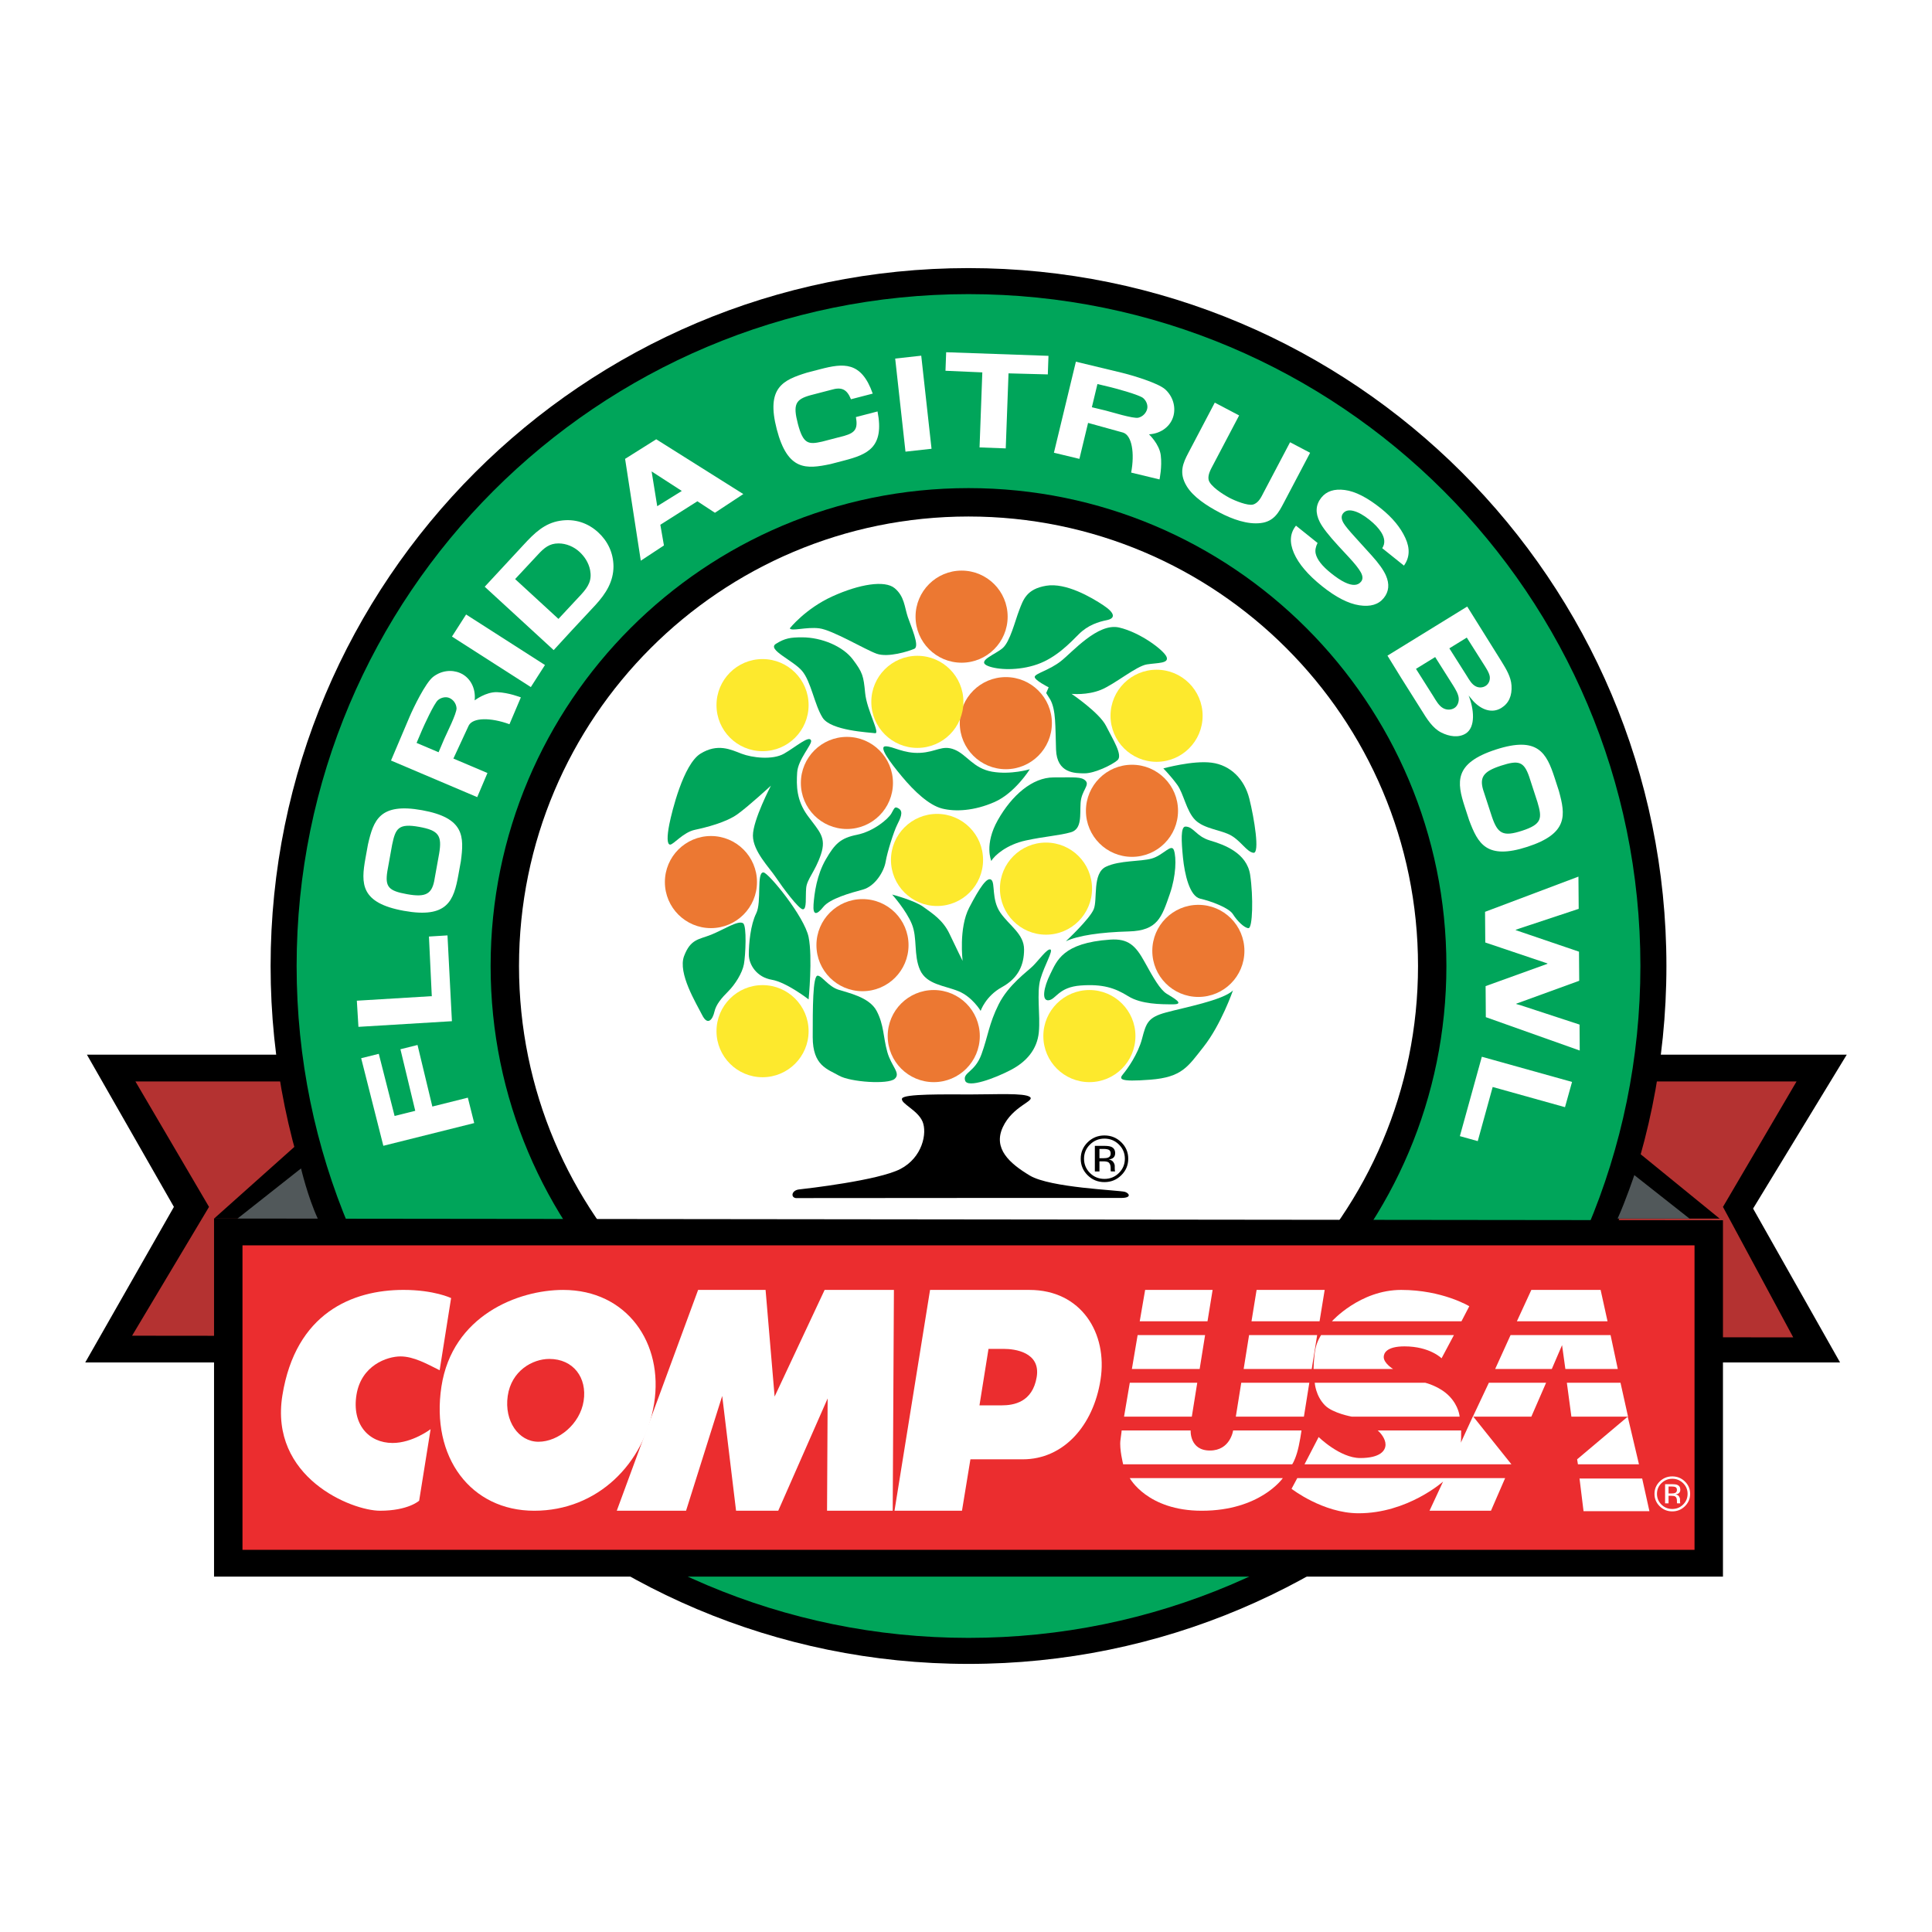
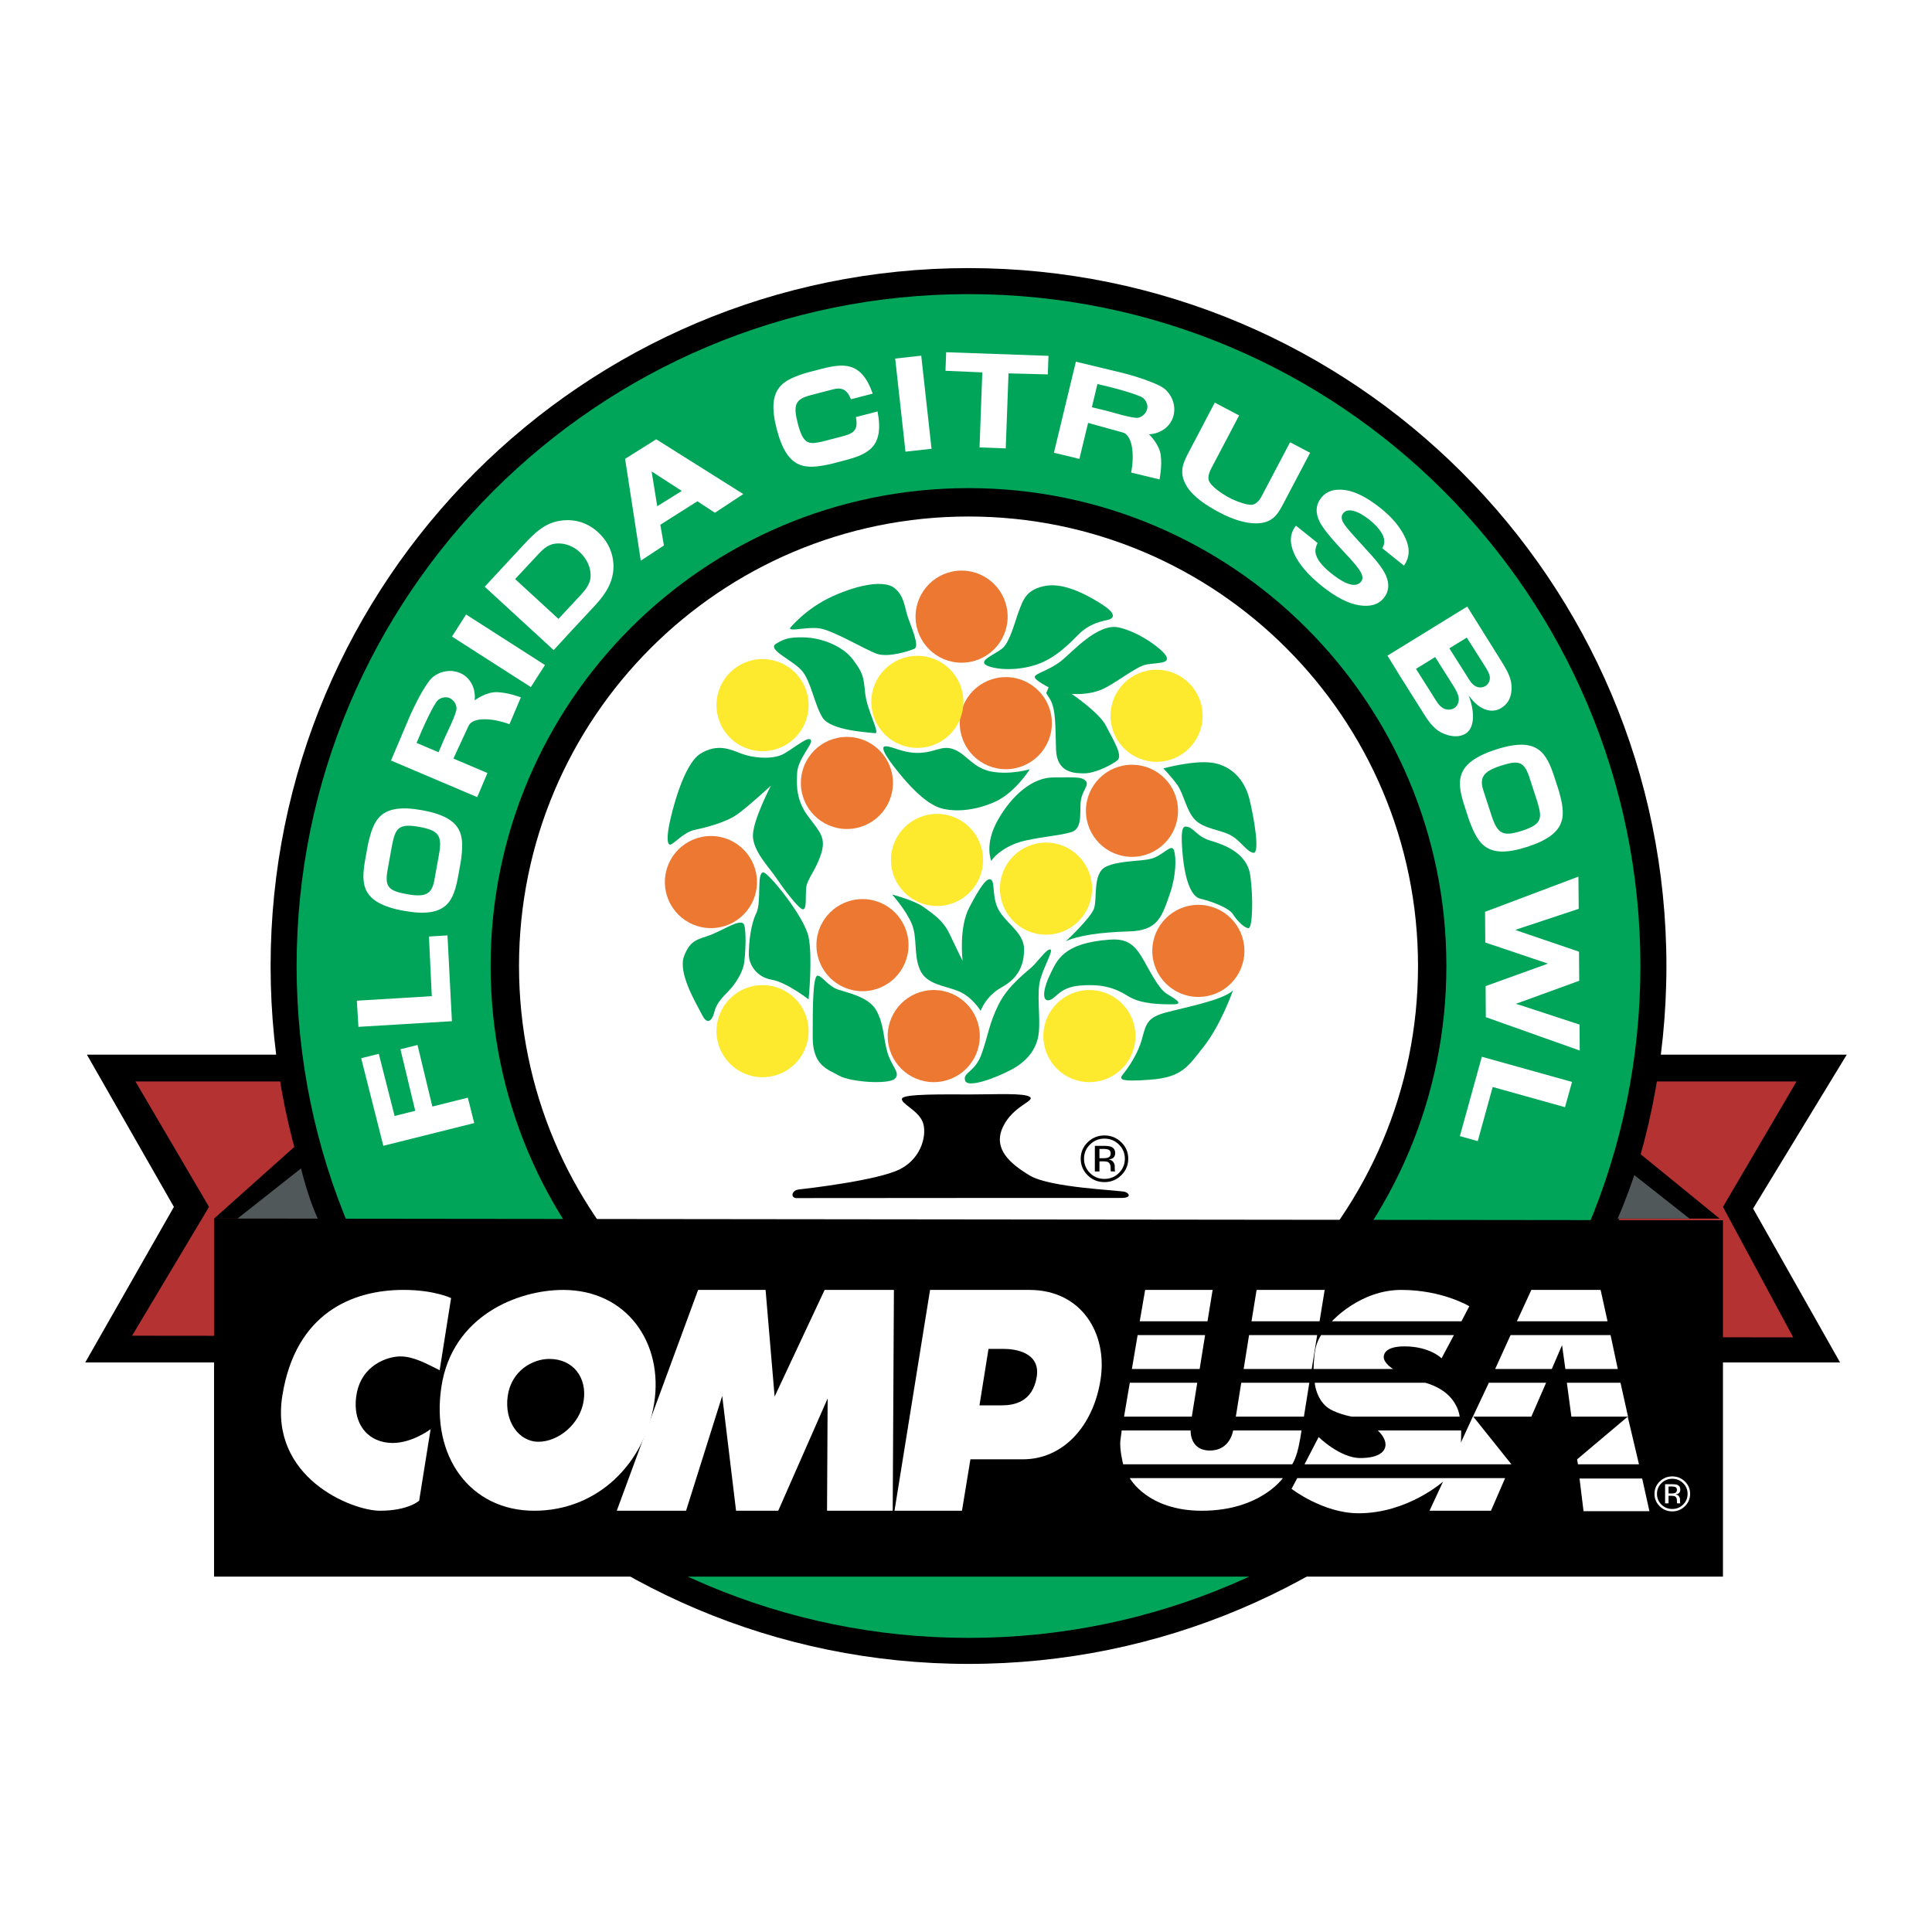
<svg xmlns="http://www.w3.org/2000/svg" version="1.0" id="Layer_1" x="0px" y="0px" width="192.756px" height="192.756px" viewBox="0 0 192.756 192.756" enable-background="new 0 0 192.756 192.756" xml:space="preserve">
  <g>
    <polygon fill-rule="evenodd" clip-rule="evenodd" fill="#FFFFFF" points="0,0 192.756,0 192.756,192.756 0,192.756 0,0  " />
    <polygon fill-rule="evenodd" clip-rule="evenodd" points="8.504,135.934 17.35,120.412 8.671,105.223 184.252,105.223    174.906,120.578 183.584,135.934 8.504,135.934  " />
    <polygon fill-rule="evenodd" clip-rule="evenodd" fill="#B43231" points="13.177,133.264 20.854,120.412 13.51,107.895    179.244,107.895 171.9,120.412 178.911,133.43 13.177,133.264  " />
    <path fill-rule="evenodd" clip-rule="evenodd" d="M26.998,96.378c0-38.457,31.174-69.63,69.63-69.63   c38.455,0,69.631,31.173,69.631,69.63c0,38.456-31.176,69.63-69.631,69.63C58.172,166.008,26.998,134.834,26.998,96.378   L26.998,96.378z" />
    <path fill-rule="evenodd" clip-rule="evenodd" fill="#00A55A" d="M29.594,96.378c0-37.022,30.011-67.034,67.034-67.034   s67.035,30.011,67.035,67.034s-30.013,67.034-67.035,67.034S29.594,133.4,29.594,96.378L29.594,96.378z" />
    <path fill-rule="evenodd" clip-rule="evenodd" d="M48.949,96.378c0-26.333,21.346-47.679,47.679-47.679   s47.679,21.346,47.679,47.679s-21.346,47.679-47.679,47.679S48.949,122.711,48.949,96.378L48.949,96.378z" />
    <path fill-rule="evenodd" clip-rule="evenodd" fill="#FFFFFF" d="M51.782,96.378c0-24.768,20.078-44.846,44.846-44.846   c24.769,0,44.848,20.078,44.848,44.846c0,24.769-20.079,44.847-44.848,44.847C71.86,141.225,51.782,121.146,51.782,96.378   L51.782,96.378z" />
    <path fill-rule="evenodd" clip-rule="evenodd" d="M96.162,119.521c-7.11,0-16.762,0.012-16.762,0.012   c-0.542-0.08-0.413-0.783,0.323-0.863c0.735-0.082,7.901-0.895,10.107-2.039c2.207-1.145,2.697-3.598,2.207-4.742   c-0.49-1.143-2.207-1.797-2.043-2.287c0.164-0.49,4.333-0.41,6.866-0.41c2.534,0,5.313-0.162,5.886,0.246   c0.571,0.408-1.718,0.898-2.697,3.023c-0.982,2.125,0.653,3.598,2.697,4.824c2.043,1.225,8.913,1.455,9.483,1.625   c0.429,0.129,0.736,0.609-0.383,0.609C110.73,119.52,99.215,119.521,96.162,119.521L96.162,119.521z" />
    <path fill-rule="evenodd" clip-rule="evenodd" fill="#EC7832" d="M93.161,107.965c2.537,0,4.594-2.057,4.594-4.596   c0-2.537-2.057-4.594-4.594-4.594c-2.538,0-4.595,2.057-4.595,4.594C88.566,105.908,90.624,107.965,93.161,107.965L93.161,107.965z   " />
    <path fill-rule="evenodd" clip-rule="evenodd" fill="#FDE92D" d="M108.69,107.965c2.536,0,4.593-2.057,4.593-4.596   c0-2.537-2.057-4.594-4.593-4.594c-2.537,0-4.596,2.057-4.596,4.594C104.095,105.908,106.153,107.965,108.69,107.965   L108.69,107.965z" />
    <path fill-rule="evenodd" clip-rule="evenodd" fill="#EC7832" d="M114.965,94.87c0-2.538,2.059-4.594,4.595-4.594   c2.538,0,4.595,2.057,4.595,4.594c0,2.538-2.057,4.595-4.595,4.595C117.023,99.465,114.965,97.408,114.965,94.87L114.965,94.87z" />
    <path fill-rule="evenodd" clip-rule="evenodd" fill="#FDE92D" d="M99.764,88.658c0-2.537,2.057-4.594,4.595-4.594   c2.536,0,4.594,2.057,4.594,4.594c0,2.538-2.058,4.595-4.594,4.595C101.82,93.253,99.764,91.196,99.764,88.658L99.764,88.658z" />
    <path fill-rule="evenodd" clip-rule="evenodd" fill="#FDE92D" d="M93.488,90.392c2.537,0,4.593-2.058,4.593-4.595   c0-2.538-2.056-4.595-4.593-4.595s-4.596,2.058-4.596,4.595C88.892,88.334,90.951,90.392,93.488,90.392L93.488,90.392z" />
    <path fill-rule="evenodd" clip-rule="evenodd" fill="#EC7832" d="M81.456,94.297c0-2.538,2.057-4.594,4.595-4.594   c2.537,0,4.594,2.056,4.594,4.594c0,2.538-2.057,4.595-4.594,4.595C83.513,98.893,81.456,96.835,81.456,94.297L81.456,94.297z" />
    <path fill-rule="evenodd" clip-rule="evenodd" fill="#EC7832" d="M112.94,85.488c2.535,0,4.592-2.056,4.592-4.593   c0-2.539-2.057-4.596-4.592-4.596c-2.538,0-4.597,2.057-4.597,4.596C108.344,83.432,110.402,85.488,112.94,85.488L112.94,85.488z" />
    <path fill-rule="evenodd" clip-rule="evenodd" fill="#FDE92D" d="M115.392,76.007c2.536,0,4.594-2.057,4.594-4.594   c0-2.538-2.058-4.595-4.594-4.595s-4.595,2.058-4.595,4.595C110.797,73.951,112.855,76.007,115.392,76.007L115.392,76.007z" />
    <path fill-rule="evenodd" clip-rule="evenodd" fill="#EC7832" d="M100.354,76.744c2.535,0,4.593-2.058,4.593-4.595   c0-2.537-2.058-4.594-4.593-4.594c-2.538,0-4.596,2.057-4.596,4.594C95.758,74.686,97.816,76.744,100.354,76.744L100.354,76.744z" />
    <path fill-rule="evenodd" clip-rule="evenodd" fill="#FDE92D" d="M91.526,74.619c2.537,0,4.594-2.058,4.594-4.595   c0-2.537-2.057-4.594-4.594-4.594s-4.595,2.057-4.595,4.594C86.931,72.562,88.989,74.619,91.526,74.619L91.526,74.619z" />
    <path fill-rule="evenodd" clip-rule="evenodd" fill="#EC7832" d="M84.498,82.709c2.537,0,4.593-2.057,4.593-4.594   c0-2.538-2.056-4.595-4.593-4.595c-2.537,0-4.595,2.057-4.595,4.595C79.902,80.652,81.961,82.709,84.498,82.709L84.498,82.709z" />
    <path fill-rule="evenodd" clip-rule="evenodd" fill="#EC7832" d="M95.94,66.118c2.537,0,4.593-2.056,4.593-4.595   c0-2.536-2.057-4.594-4.593-4.594s-4.595,2.058-4.595,4.594C91.345,64.062,93.403,66.118,95.94,66.118L95.94,66.118z" />
    <path fill-rule="evenodd" clip-rule="evenodd" fill="#FDE92D" d="M71.485,70.351c0-2.538,2.057-4.595,4.594-4.595   c2.538,0,4.595,2.058,4.595,4.595c0,2.537-2.057,4.594-4.595,4.594C73.542,74.945,71.485,72.888,71.485,70.351L71.485,70.351z" />
    <path fill-rule="evenodd" clip-rule="evenodd" fill="#EC7832" d="M70.931,92.599c2.537,0,4.594-2.057,4.594-4.595   c0-2.537-2.057-4.594-4.594-4.594s-4.595,2.058-4.595,4.594C66.335,90.542,68.394,92.599,70.931,92.599L70.931,92.599z" />
    <path fill-rule="evenodd" clip-rule="evenodd" fill="#FDE92D" d="M71.485,102.881c0-2.539,2.057-4.596,4.594-4.596   c2.538,0,4.595,2.057,4.595,4.596c0,2.535-2.057,4.594-4.595,4.594C73.542,107.475,71.485,105.416,71.485,102.881L71.485,102.881z" />
    <path fill-rule="evenodd" clip-rule="evenodd" fill="#00A55A" d="M81.576,97.342c0.408,0,1.062,1.062,2.042,1.389   c0.981,0.326,3.106,0.736,3.842,2.125c0.735,1.391,0.654,2.615,1.062,4.086c0.409,1.473,1.39,2.127,0.736,2.699   c-0.654,0.572-4.414,0.326-5.557-0.328c-1.144-0.654-2.616-0.98-2.616-3.842C81.085,100.611,81.085,97.342,81.576,97.342   L81.576,97.342z" />
    <path fill-rule="evenodd" clip-rule="evenodd" fill="#00A55A" d="M76.182,87.044c0.513,0.057,4.086,4.414,4.494,6.456   c0.409,2.043,0,6.21,0,6.21s-2.206-1.715-3.677-1.961c-1.471-0.244-2.289-1.471-2.289-2.532c0-1.063,0.164-2.943,0.736-4.087   C76.019,89.986,75.446,86.962,76.182,87.044L76.182,87.044z" />
    <path fill-rule="evenodd" clip-rule="evenodd" fill="#00A55A" d="M74.138,92.112c0.385,0.256,0.246,3.187,0.083,4.086   c-0.164,0.898-0.9,2.042-1.554,2.697c-0.654,0.654-1.226,1.307-1.389,2.045c-0.163,0.734-0.654,1.469-1.227,0.326   c-0.572-1.145-2.452-4.17-1.798-5.885c0.654-1.717,1.472-1.635,2.698-2.125C72.176,92.765,73.648,91.784,74.138,92.112   L74.138,92.112z" />
    <path fill-rule="evenodd" clip-rule="evenodd" fill="#00A55A" d="M80.922,73.885c0.112,0.394-1.307,1.88-1.389,3.188   c-0.081,1.308-0.081,2.779,1.063,4.331c1.144,1.553,1.878,2.125,1.308,3.842c-0.574,1.716-1.391,2.452-1.472,3.351   c-0.082,0.9,0.081,2.125-0.327,2.125c-0.409,0-2.043-2.206-2.698-3.187c-0.654-0.98-2.288-2.615-2.288-4.168   c0-1.552,1.799-4.985,1.799-4.985s-2.207,2.042-3.351,2.86c-1.145,0.817-3.106,1.308-4.25,1.553   c-1.144,0.244-2.125,1.472-2.452,1.472c-0.327,0-0.327-0.818-0.083-2.044c0.246-1.226,1.39-5.966,3.106-7.029   c1.716-1.061,3.025-0.407,4.086,0c1.063,0.41,3.106,0.654,4.25,0C79.369,74.539,80.759,73.313,80.922,73.885L80.922,73.885z" />
-     <path fill-rule="evenodd" clip-rule="evenodd" fill="#00A55A" d="M89.667,80.669c0.506,0.303,0.164,0.98-0.163,1.634   c-0.327,0.653-0.98,2.696-1.144,3.678c-0.165,0.981-1.062,2.452-2.289,2.778c-1.226,0.328-3.27,0.9-3.923,1.718   c-0.654,0.816-1.062,0.897-0.981-0.246c0.083-1.144,0.327-2.942,1.226-4.494c0.899-1.554,1.472-2.125,3.106-2.452   c1.635-0.328,3.105-1.554,3.433-2.125C89.259,80.586,89.259,80.423,89.667,80.669L89.667,80.669z" />
    <path fill-rule="evenodd" clip-rule="evenodd" fill="#00A55A" d="M89.013,89.25c0,0,2.207,0.573,3.105,1.227   c0.9,0.654,1.961,1.307,2.617,2.696c0.653,1.391,1.307,2.697,1.307,2.697s-0.408-3.269,0.654-5.312   c1.063-2.043,1.797-3.106,2.207-2.779c0.407,0.327,0,1.961,0.897,3.27c0.9,1.307,2.372,2.125,2.372,3.678   c0,1.552-0.574,2.859-2.208,3.759c-1.635,0.898-2.125,2.369-2.125,2.369s-0.817-1.389-2.206-1.961   c-1.39-0.572-3.188-0.654-3.842-2.125c-0.654-1.471-0.245-3.188-0.817-4.577C90.403,90.804,89.013,89.25,89.013,89.25L89.013,89.25   z" />
    <path fill-rule="evenodd" clip-rule="evenodd" fill="#00A55A" d="M96.288,107.803c0.24,0.807,3.023-0.244,4.576-1.062   c1.553-0.816,2.615-2.043,2.781-3.76c0.162-1.715-0.247-3.924,0.162-5.312c0.408-1.389,1.309-2.86,0.981-2.941   c-0.328-0.083-1.144,1.062-1.719,1.634c-0.57,0.572-2.449,1.879-3.431,3.84c-0.981,1.963-1.062,3.189-1.717,4.986   C97.269,106.986,96.042,106.986,96.288,107.803L96.288,107.803z" />
    <path fill-rule="evenodd" clip-rule="evenodd" fill="#00A55A" d="M123.014,98.812c0,0-1.177,3.408-2.943,5.641   c-1.553,1.961-2.125,3.023-5.312,3.268c-3.188,0.246-3.106-0.08-2.698-0.57c0.41-0.492,1.472-1.963,1.881-3.516   c0.408-1.553,0.57-2.125,2.37-2.615C118.107,100.529,122.033,99.795,123.014,98.812L123.014,98.812z" />
    <path fill-rule="evenodd" clip-rule="evenodd" fill="#00A55A" d="M110.753,93.746c1.794-0.124,2.534,0.572,3.434,2.206   c0.9,1.634,1.554,2.779,2.206,3.189c0.653,0.408,1.879,1.061,0.653,1.061c-1.225,0-3.188,0-4.494-0.816   c-1.309-0.818-2.533-1.225-4.741-1.062c-2.206,0.164-2.45,1.389-3.187,1.473c-0.736,0.08-0.49-1.309,0.164-2.615   C105.441,95.871,106.013,94.073,110.753,93.746L110.753,93.746z" />
    <path fill-rule="evenodd" clip-rule="evenodd" fill="#00A55A" d="M106.341,93.91c0,0,2.368-2.208,2.777-3.189   c0.41-0.98-0.162-3.596,1.228-4.25c1.388-0.654,3.432-0.49,4.575-0.818c1.146-0.326,1.962-1.551,2.206-0.816   c0.247,0.737,0.218,2.524-0.406,4.332c-0.818,2.37-1.229,3.678-4.087,3.76C109.771,93.01,107.565,93.336,106.341,93.91   L106.341,93.91z" />
    <path fill-rule="evenodd" clip-rule="evenodd" fill="#00A55A" d="M118.271,82.468c0.817,0,1.064,0.98,2.452,1.389   c1.39,0.41,3.679,1.227,4.006,3.432c0.328,2.208,0.245,5.313-0.163,5.313c-0.409,0-1.146-0.736-1.553-1.39   c-0.409-0.654-2.207-1.308-3.271-1.552c-1.061-0.246-1.552-2.452-1.716-4.086C117.864,83.938,117.782,82.468,118.271,82.468   L118.271,82.468z" />
    <path fill-rule="evenodd" clip-rule="evenodd" fill="#00A55A" d="M116.066,76.665c0,0,2.941-0.818,4.821-0.572   c1.879,0.245,3.27,1.634,3.761,3.596c0.49,1.961,1.062,5.476,0.409,5.395c-0.655-0.083-1.229-1.145-2.21-1.717   c-0.979-0.572-2.694-0.654-3.595-1.552c-0.897-0.9-1.146-2.616-1.798-3.516C116.802,77.4,116.066,76.665,116.066,76.665   L116.066,76.665z" />
    <path fill-rule="evenodd" clip-rule="evenodd" fill="#00A55A" d="M108.302,77.89c0.452,0.452-0.407,0.981-0.491,2.207   c-0.081,1.227,0.164,2.615-0.98,2.941c-1.145,0.328-2.615,0.41-4.495,0.818c-1.881,0.41-3.105,1.471-3.432,2.043   c0,0-0.736-1.634,0.654-4.086c1.387-2.452,3.433-4.25,5.558-4.25C107.239,77.563,107.895,77.481,108.302,77.89L108.302,77.89z" />
    <path fill-rule="evenodd" clip-rule="evenodd" fill="#00A55A" d="M102.745,76.747c0,0-1.473,2.369-3.516,3.269   c-2.043,0.898-3.922,0.98-5.231,0.654c-1.307-0.328-2.779-1.717-4.005-3.188c-1.226-1.471-2.369-3.024-1.634-3.024   s1.798,0.735,3.432,0.654c1.635-0.082,2.207-0.817,3.432-0.326c1.227,0.49,1.881,1.879,3.76,2.206S102.745,76.747,102.745,76.747   L102.745,76.747z" />
    <path fill-rule="evenodd" clip-rule="evenodd" fill="#00A55A" d="M106.913,69.227c0,0,2.777,1.879,3.433,3.187   c0.654,1.308,1.715,2.942,1.145,3.433c-0.573,0.491-2.291,1.308-3.27,1.308c-0.981,0-2.779,0-2.86-2.369   c-0.081-2.371,0-3.924-0.572-4.986l-0.409-0.654l0.245-0.572c0,0-1.47-0.736-1.389-1.063c0.081-0.327,1.47-0.654,2.615-1.552   c1.144-0.9,3.678-3.842,5.802-3.352c2.125,0.491,4.495,2.289,4.74,2.942c0.246,0.654-0.9,0.573-1.96,0.737   c-1.064,0.164-3.189,1.961-4.578,2.533C108.466,69.39,106.913,69.227,106.913,69.227L106.913,69.227z" />
    <path fill-rule="evenodd" clip-rule="evenodd" fill="#00A55A" d="M98.576,66.449c0.959,0.384,3.022,0.49,4.902-0.164   c1.882-0.654,3.271-2.125,4.168-3.024c0.9-0.899,1.963-1.226,2.78-1.389c0.816-0.164,0.899-0.653-0.327-1.472   c-1.225-0.817-3.759-2.288-5.721-1.961c-1.963,0.328-2.289,1.389-2.696,2.452c-0.41,1.062-0.9,3.106-1.635,3.76   C99.311,65.304,97.35,65.958,98.576,66.449L98.576,66.449z" />
    <path fill-rule="evenodd" clip-rule="evenodd" fill="#00A55A" d="M78.797,62.689c0,0,1.552-1.961,4.25-3.189   c2.697-1.225,5.232-1.634,6.212-0.817c0.981,0.817,0.981,1.881,1.308,2.861c0.328,0.981,1.226,2.942,0.653,3.187   c-0.572,0.246-2.615,0.899-3.759,0.49c-1.144-0.408-4.414-2.369-5.721-2.532C80.432,62.525,78.961,63.015,78.797,62.689   L78.797,62.689z" />
    <path fill-rule="evenodd" clip-rule="evenodd" fill="#00A55A" d="M80.023,63.587c1.96,0,4.085,0.9,5.066,2.208   c0.981,1.308,1.063,1.634,1.228,3.35c0.163,1.716,1.552,4.086,0.98,4.005c-0.573-0.082-4.414-0.245-5.23-1.553   C81.25,70.29,80.922,68,80.023,66.938c-0.899-1.062-3.515-2.125-2.617-2.698C78.307,63.67,78.878,63.587,80.023,63.587   L80.023,63.587z" />
    <polygon fill-rule="evenodd" clip-rule="evenodd" points="21.355,121.58 30.702,113.234 33.539,121.58 21.355,121.58  " />
    <path fill-rule="evenodd" clip-rule="evenodd" fill="#51585A" d="M23.692,121.58l6.342-5.006c0,0,0.667,2.836,1.669,5.006H23.692   L23.692,121.58z" />
    <polygon fill-rule="evenodd" clip-rule="evenodd" points="171.568,121.58 162.555,114.236 160.218,121.58 171.568,121.58  " />
    <path fill-rule="evenodd" clip-rule="evenodd" fill="#51585A" d="M168.562,121.58l-5.507-4.34c0,0-0.834,2.504-1.667,4.34H168.562   L168.562,121.58z" />
    <polygon fill-rule="evenodd" clip-rule="evenodd" points="171.9,121.746 171.9,157.297 21.355,157.297 21.355,121.58    171.9,121.746  " />
-     <polygon fill-rule="evenodd" clip-rule="evenodd" fill="#EB2D2F" points="169.063,124.25 169.063,154.627 24.193,154.627    24.193,124.25 169.063,124.25  " />
    <path fill-rule="evenodd" clip-rule="evenodd" fill="#FFFFFF" d="M43.864,136.709c-1.262-0.627-2.585-1.379-3.907-1.379   c-1.323,0-3.907,0.877-4.389,3.818c-0.48,2.941,1.203,4.818,3.607,4.818c1.983,0,3.787-1.377,3.787-1.377l-1.143,7.137   c0,0-1.082,1-3.906,1c-2.826,0-11.061-3.316-9.738-11.516s6.973-10.516,12.082-10.516c3.066,0,4.749,0.814,4.749,0.814   L43.864,136.709L43.864,136.709z" />
    <path fill-rule="evenodd" clip-rule="evenodd" fill="#FFFFFF" d="M53.721,143.844c-1.983,0-3.426-2.066-3.065-4.57   c0.361-2.504,2.465-3.693,4.148-3.693c2.404,0,3.786,1.879,3.426,4.193C57.869,142.09,55.706,143.844,53.721,143.844   L53.721,143.844z M53.3,150.727c6.312,0,11-4.693,11.961-10.701c0.962-6.01-2.705-11.33-9.076-11.33   c-4.509,0-11.061,2.568-12.143,9.639C42.962,145.408,46.989,150.727,53.3,150.727L53.3,150.727z" />
    <polygon fill-rule="evenodd" clip-rule="evenodd" fill="#FFFFFF" points="61.535,150.727 69.651,128.695 76.382,128.695    77.284,139.336 82.273,128.695 89.186,128.695 89.066,150.727 82.514,150.727 82.574,139.523 77.645,150.727 73.437,150.727    72.055,139.273 68.448,150.727 61.535,150.727  " />
    <path fill-rule="evenodd" clip-rule="evenodd" fill="#FFFFFF" d="M97.722,140.213l0.901-5.633c0,0,0.541,0,1.563,0   c1.02,0,3.664,0.312,3.244,2.816c-0.421,2.504-2.283,2.816-3.485,2.816S97.722,140.213,97.722,140.213L97.722,140.213z    M96.819,145.596c0,0,1.203,0,5.229,0s7.033-3.318,7.754-7.949c0.722-4.631-1.924-8.951-7.091-8.951c-5.171,0-9.919,0-9.919,0   l-3.547,22.031h6.732L96.819,145.596L96.819,145.596z" />
    <polygon fill-rule="evenodd" clip-rule="evenodd" fill="#FFFFFF" points="114.251,128.695 120.983,128.695 120.473,131.826    113.711,131.826 114.251,128.695  " />
    <polygon fill-rule="evenodd" clip-rule="evenodd" fill="#FFFFFF" points="113.501,133.203 120.232,133.203 119.69,136.582    112.929,136.582 113.501,133.203  " />
    <polygon fill-rule="evenodd" clip-rule="evenodd" fill="#FFFFFF" points="112.719,137.959 119.45,137.959 118.908,141.34    112.146,141.34 112.719,137.959  " />
    <polygon fill-rule="evenodd" clip-rule="evenodd" fill="#FFFFFF" points="123.298,141.34 123.84,137.959 130.631,137.959    130.091,141.34 123.298,141.34  " />
    <polygon fill-rule="evenodd" clip-rule="evenodd" fill="#FFFFFF" points="124.08,136.582 124.62,133.203 131.413,133.203    130.871,136.582 124.08,136.582  " />
    <polygon fill-rule="evenodd" clip-rule="evenodd" fill="#FFFFFF" points="124.862,131.826 131.653,131.826 132.163,128.695    125.371,128.695 124.862,131.826  " />
    <path fill-rule="evenodd" clip-rule="evenodd" fill="#FFFFFF" d="M123.029,142.717h6.82c0,0-0.182,1.375-0.45,2.252   c-0.271,0.877-0.481,1.127-0.481,1.127h-16.859c0,0-0.391-1.533-0.273-2.41c0.122-0.875,0.122-0.969,0.122-0.969h6.883   c0,0-0.121,2.002,1.922,2.002C122.756,144.719,123.029,142.717,123.029,142.717L123.029,142.717z" />
    <path fill-rule="evenodd" clip-rule="evenodd" fill="#FFFFFF" d="M127.986,147.473c0,0-2.254,3.254-8.086,3.254   c-5.438,0-7.182-3.254-7.182-3.254H127.986L127.986,147.473z" />
    <path fill-rule="evenodd" clip-rule="evenodd" fill="#FFFFFF" d="M129.429,147.473h20.738l-1.413,3.254h-6.131l1.352-2.908   c0,0-3.546,3.17-8.444,3.16c-3.546-0.008-6.674-2.441-6.674-2.441L129.429,147.473L129.429,147.473z" />
    <path fill-rule="evenodd" clip-rule="evenodd" fill="#FFFFFF" d="M130.151,146.096l1.411-2.723c0,0,2.134,2.096,4.147,2.096   c2.015,0,2.525-0.75,2.525-1.344c0-0.596-0.511-1.189-0.782-1.408h8.326c0,0,0,0.438,0,0.719s-0.029,0.5-0.029,0.5l1.211-2.639   l1.133,1.42l2.703,3.379H130.151L130.151,146.096z" />
    <path fill-rule="evenodd" clip-rule="evenodd" fill="#FFFFFF" d="M131.173,137.959h11.029c0,0,1.442,0.344,2.405,1.346   c0.961,1.002,1.021,2.035,1.021,2.035h-10.76c0,0-1.896-0.342-2.674-1.127C131.247,139.258,131.173,137.959,131.173,137.959   L131.173,137.959z" />
    <path fill-rule="evenodd" clip-rule="evenodd" fill="#FFFFFF" d="M138.986,136.582h-7.935c0,0,0.029-1.189,0.181-1.971   c0.151-0.783,0.571-1.408,0.571-1.408h13.254l-1.232,2.314c0,0-1.173-1.189-3.696-1.189c-1.803,0-2.074,0.689-2.074,1.064   C138.055,136.02,138.986,136.582,138.986,136.582L138.986,136.582z" />
    <path fill-rule="evenodd" clip-rule="evenodd" fill="#FFFFFF" d="M145.81,131.826h-12.925c0,0,2.796-3.131,6.913-3.131   c4.116,0,6.793,1.629,6.793,1.629L145.81,131.826L145.81,131.826z" />
    <polygon fill-rule="evenodd" clip-rule="evenodd" fill="#FFFFFF" points="146.95,141.34 148.543,137.959 154.254,137.959    152.782,141.34 146.95,141.34  " />
    <polygon fill-rule="evenodd" clip-rule="evenodd" fill="#FFFFFF" points="156.326,137.959 161.678,137.959 162.43,141.34    156.778,141.34 156.326,137.959  " />
    <polygon fill-rule="evenodd" clip-rule="evenodd" fill="#FFFFFF" points="149.174,136.582 150.709,133.203 160.687,133.203    161.406,136.582 156.177,136.582 155.847,134.205 154.825,136.582 149.174,136.582  " />
    <polygon fill-rule="evenodd" clip-rule="evenodd" fill="#FFFFFF" points="151.34,131.826 152.782,128.695 159.694,128.695    160.384,131.826 151.34,131.826  " />
    <polygon fill-rule="evenodd" clip-rule="evenodd" fill="#FFFFFF" points="157.59,147.514 163.841,147.514 164.563,150.77    157.99,150.77 157.59,147.514  " />
    <polygon fill-rule="evenodd" clip-rule="evenodd" fill="#FFFFFF" points="157.43,146.096 157.35,145.596 160.716,142.758    162.398,141.34 163.521,146.096 157.43,146.096  " />
    <polygon fill-rule="evenodd" clip-rule="evenodd" fill="#FFFFFF" points="39.369,111.34 41.43,110.826 39.951,104.684    41.656,104.258 43.135,110.4 46.676,109.514 47.311,112.049 38.246,114.316 36.034,105.578 37.792,105.141 39.369,111.34  " />
    <polygon fill-rule="evenodd" clip-rule="evenodd" fill="#FFFFFF" points="42.796,93.438 44.646,93.325 45.088,101.885    35.761,102.449 35.602,99.84 43.08,99.387 42.796,93.438  " />
    <path fill-rule="evenodd" clip-rule="evenodd" fill="#FFFFFF" d="M43.757,75.052l0.562-1.323c0.211-0.496,1.259-2.551,1.23-3.078   c-0.034-0.477-0.346-0.858-0.722-1.017c-0.339-0.144-0.804-0.057-1.127,0.214c-0.386,0.316-1.409,2.559-1.601,3.01l-0.537,1.263   L43.757,75.052L43.757,75.052z M45.236,75.682l3.397,1.442l-1.021,2.407l-8.601-3.653l1.845-4.346   c0.39-0.917,1.579-3.375,2.343-3.991c0.822-0.645,1.859-0.755,2.7-0.397c0.978,0.415,1.593,1.476,1.458,2.731   c0,0,1.115-0.859,2.24-0.818c1.168,0.043,2.37,0.521,2.37,0.521l-1.137,2.677c-1.868-0.682-3.648-0.684-4.068,0.136L45.236,75.682   L45.236,75.682z" />
    <path fill-rule="evenodd" clip-rule="evenodd" fill="#FFFFFF" d="M108.935,40.63l1.397,0.337c0.524,0.126,2.723,0.822,3.239,0.708   c0.463-0.113,0.787-0.482,0.883-0.88c0.087-0.357-0.075-0.803-0.396-1.076c-0.374-0.328-2.755-0.969-3.231-1.084l-1.335-0.321   L108.935,40.63L108.935,40.63z M108.558,42.193l-0.866,3.588l-2.542-0.612l2.191-9.083l4.589,1.105   c0.97,0.235,3.589,1.002,4.323,1.656c0.771,0.704,1.05,1.709,0.835,2.598c-0.249,1.032-1.193,1.814-2.454,1.888   c0,0,1.031,0.959,1.174,2.075c0.149,1.158-0.123,2.424-0.123,2.424l-2.829-0.682c0.365-1.954,0.073-3.711-0.803-3.99   L108.558,42.193L108.558,42.193z" />
    <polygon fill-rule="evenodd" clip-rule="evenodd" fill="#FFFFFF" points="54.371,66.349 52.961,68.55 45.093,63.51 46.503,61.308    54.371,66.349  " />
    <path fill-rule="evenodd" clip-rule="evenodd" fill="#FFFFFF" d="M57.077,62.862l-1.836,1.999l-6.88-6.322l3.87-4.174   c1.095-1.191,2.094-2.159,3.635-2.407c1.521-0.245,2.827,0.245,3.819,1.158c0.923,0.847,1.506,2.005,1.523,3.375   c0,1.509-0.728,2.704-1.8,3.872L57.077,62.862L57.077,62.862z M55.716,61.748l2.265-2.43c0.741-0.806,1.086-1.443,0.894-2.441   c-0.143-0.731-0.553-1.352-1.064-1.822c-0.542-0.498-1.3-0.84-2.096-0.838c-0.891,0.002-1.415,0.431-2.045,1.116l-2.276,2.442   L55.716,61.748L55.716,61.748z" />
    <path fill-rule="evenodd" clip-rule="evenodd" fill="#FFFFFF" d="M65.882,52.355l0.359,2.064l-2.309,1.521l-1.566-10.159   l3.106-1.954l8.688,5.466l-2.832,1.866l-1.75-1.147L65.882,52.355L65.882,52.355z M65.572,50.504l2.451-1.522l-3.011-1.948   L65.572,50.504L65.572,50.504z" />
    <polygon fill-rule="evenodd" clip-rule="evenodd" fill="#FFFFFF" points="92.939,44.774 90.34,45.062 89.313,35.774 91.912,35.487    92.939,44.774  " />
    <polygon fill-rule="evenodd" clip-rule="evenodd" fill="#FFFFFF" points="104.541,37.354 100.62,37.25 100.343,44.736    97.73,44.639 98.006,37.153 94.331,36.992 94.399,35.142 104.607,35.502 104.541,37.354  " />
    <path fill-rule="evenodd" clip-rule="evenodd" fill="#FFFFFF" d="M128.076,50.178c-0.476,0.905-0.953,1.854-2.297,2.008   c-1.303,0.161-2.816-0.374-4.117-1.059c-1.251-0.658-2.621-1.548-3.27-2.629c-0.807-1.332-0.358-2.311,0.177-3.325l2.63-5.002   l2.429,1.278l-2.632,5.002c-0.203,0.386-0.513,0.931-0.413,1.415c0.137,0.626,1.411,1.45,2.088,1.807   c0.556,0.292,1.827,0.808,2.346,0.665c0.579-0.173,0.83-0.779,1.059-1.213l2.634-5.002l2,1.052L128.076,50.178L128.076,50.178z" />
    <path fill-rule="evenodd" clip-rule="evenodd" fill="#FFFFFF" d="M139.813,67.663l-1.385-2.249l7.957-4.899l3.423,5.481   c0.461,0.751,0.942,1.531,0.996,2.399c0.066,1.015-0.266,1.776-1.019,2.24c-0.905,0.557-1.954,0.206-2.779-0.668l-0.481-0.57   c0.53,1.305,0.732,3.16-0.301,3.795c-0.694,0.428-1.617,0.306-2.436-0.111c-0.856-0.432-1.432-1.364-1.938-2.185L139.813,67.663   L139.813,67.663z M141.273,66.733l1.744,2.755c0.247,0.403,0.543,0.932,0.952,1.159c0.372,0.213,0.808,0.194,1.132-0.006   c0.303-0.185,0.479-0.601,0.432-1.013c-0.046-0.414-0.32-0.858-0.542-1.22l-1.804-2.853L141.273,66.733L141.273,66.733z    M144.602,64.685l1.727,2.726c0.24,0.39,0.5,0.863,0.913,1.069c0.326,0.165,0.701,0.125,0.968-0.04   c0.29-0.178,0.467-0.516,0.429-0.916c-0.046-0.414-0.441-0.976-0.674-1.351l-1.623-2.56L144.602,64.685L144.602,64.685z" />
    <polygon fill-rule="evenodd" clip-rule="evenodd" fill="#FFFFFF" points="148.241,101.482 148.219,98.385 154.386,96.16    154.386,96.121 148.186,94.032 148.164,90.973 157.481,87.46 157.507,90.675 151.689,92.604 151.229,92.763 151.229,92.802    157.536,94.949 157.559,97.852 151.284,100.135 151.284,100.174 151.693,100.289 157.592,102.223 157.61,104.812 148.241,101.482     " />
    <polygon fill-rule="evenodd" clip-rule="evenodd" fill="#FFFFFF" points="147.435,113.85 145.651,113.352 147.843,105.432    156.843,107.945 156.14,110.463 148.925,108.449 147.435,113.85  " />
    <path fill-rule="evenodd" clip-rule="evenodd" fill="#FFFFFF" d="M45.98,85.924l-0.247,1.367c-0.461,2.555-1.081,4.368-5.431,3.583   c-4.351-0.785-4.3-2.701-3.839-5.255l0.248-1.367c0.553-2.418,1.164-4.182,5.401-3.417C46.35,81.598,46.308,83.463,45.98,85.924   L45.98,85.924z M43.812,85.176c0.305-1.811-0.031-2.325-1.999-2.68c-2.081-0.374-2.353,0.173-2.69,1.782l-0.479,2.657   c-0.245,1.565,0.142,1.949,1.958,2.276c1.891,0.341,2.531,0.003,2.767-1.583L43.812,85.176L43.812,85.176z" />
    <path fill-rule="evenodd" clip-rule="evenodd" fill="#FFFFFF" d="M146.576,81.832l-0.431-1.321   c-0.802-2.468-1.113-4.36,3.092-5.727s5.064,0.347,5.868,2.815l0.428,1.32c0.657,2.393,0.952,4.236-3.143,5.566   S147.451,84.153,146.576,81.832L146.576,81.832z M148.841,81.463c0.586,1.74,1.126,2.034,3.026,1.417   c2.012-0.654,1.992-1.266,1.528-2.842l-0.835-2.567c-0.524-1.495-1.046-1.651-2.8-1.08c-1.829,0.594-2.231,1.194-1.691,2.703   L148.841,81.463L148.841,81.463z" />
    <path fill-rule="evenodd" clip-rule="evenodd" fill="#FFFFFF" d="M87.552,41.05c0.701,3.585-0.991,4.288-3.34,4.899l-1.343,0.35   c-2.429,0.513-4.286,0.699-5.37-3.468c-1.085-4.167,0.626-4.911,2.996-5.647l1.344-0.35c2.3-0.598,4.092-0.815,5.234,2.437   l-2.17,0.562c-0.419-1.025-0.954-1.245-1.986-0.936l-2.05,0.533c-1.505,0.414-1.766,0.917-1.263,2.852   c0.533,2.046,1.06,2.086,2.423,1.778l2.221-0.578c1.078-0.312,1.355-0.712,1.148-1.871L87.552,41.05L87.552,41.05z" />
    <path fill-rule="evenodd" clip-rule="evenodd" fill="#FFFFFF" d="M129.093,55.178c0.465,1.073,1.398,2.173,2.805,3.301   c1.378,1.104,2.618,1.741,3.721,1.911c1.103,0.171,1.918-0.073,2.444-0.73c0.514-0.641,0.584-1.389,0.21-2.244   c-0.242-0.552-0.718-1.218-1.428-2.002l-1.621-1.789c-0.627-0.688-1.019-1.163-1.17-1.424c-0.239-0.401-0.258-0.729-0.051-0.987   c0.225-0.279,0.571-0.359,1.044-0.237c0.472,0.122,0.999,0.416,1.58,0.881c0.522,0.418,0.911,0.83,1.168,1.232   c0.38,0.604,0.417,1.139,0.11,1.603l2.167,1.738c0.573-0.796,0.622-1.716,0.138-2.762c-0.48-1.046-1.29-2.025-2.427-2.938   c-1.364-1.092-2.567-1.707-3.613-1.843c-1.045-0.138-1.823,0.115-2.34,0.76c-0.566,0.707-0.62,1.516-0.156,2.432   c0.271,0.543,0.899,1.349,1.886,2.419l1.008,1.086c0.59,0.633,0.992,1.139,1.202,1.517c0.208,0.381,0.218,0.69,0.025,0.927   c-0.324,0.408-0.863,0.432-1.611,0.077c-0.396-0.188-0.859-0.495-1.391-0.922c-0.889-0.712-1.398-1.363-1.527-1.953   c-0.07-0.323-0.007-0.676,0.188-1.06l-2.154-1.726C128.698,53.193,128.632,54.104,129.093,55.178L129.093,55.178z" />
    <path fill-rule="evenodd" clip-rule="evenodd" d="M110.19,117.619c-0.566,0-1.05-0.195-1.444-0.588s-0.592-0.869-0.592-1.426   c0-0.555,0.197-1.025,0.596-1.416c0.398-0.395,0.878-0.59,1.44-0.59c0.563,0,1.045,0.195,1.444,0.59   c0.396,0.391,0.594,0.861,0.594,1.416c0,0.557-0.198,1.033-0.594,1.426S110.757,117.619,110.19,117.619L110.19,117.619z    M110.19,117.939c0.658,0,1.217-0.227,1.68-0.684c0.465-0.457,0.695-1.008,0.695-1.65s-0.23-1.189-0.695-1.643   c-0.463-0.451-1.021-0.678-1.68-0.678c-0.653,0-1.21,0.227-1.672,0.678c-0.462,0.455-0.694,1.002-0.694,1.643   c0,0.645,0.229,1.197,0.689,1.65C108.975,117.713,109.532,117.939,110.19,117.939L110.19,117.939z M109.692,115.555v-0.926h0.391   c0.255,0,0.439,0.031,0.556,0.094c0.114,0.064,0.173,0.189,0.173,0.375c0,0.197-0.09,0.33-0.269,0.4   c-0.097,0.037-0.244,0.057-0.436,0.057H109.692L109.692,115.555z M109.692,115.867h0.363c0.243,0,0.413,0.029,0.509,0.082   c0.164,0.096,0.247,0.291,0.247,0.588v0.203l0.009,0.082c0.003,0.01,0.005,0.02,0.006,0.027c0.004,0.01,0.004,0.018,0.008,0.025   h0.428l-0.015-0.031c-0.012-0.021-0.019-0.066-0.022-0.133c-0.003-0.068-0.007-0.131-0.007-0.191v-0.186   c0-0.129-0.048-0.262-0.143-0.396c-0.094-0.135-0.245-0.219-0.448-0.25c0.161-0.025,0.288-0.066,0.377-0.123   c0.171-0.109,0.256-0.277,0.256-0.504c0-0.322-0.135-0.537-0.403-0.646c-0.151-0.062-0.388-0.092-0.712-0.092h-0.912v2.553h0.46   V115.867L109.692,115.867z" />
    <path fill-rule="evenodd" clip-rule="evenodd" fill="#FFFFFF" d="M166.843,150.551c-0.424,0-0.785-0.146-1.084-0.441   c-0.295-0.295-0.442-0.65-0.442-1.07c0-0.414,0.147-0.77,0.445-1.062c0.299-0.293,0.659-0.441,1.081-0.441   c0.425,0,0.784,0.148,1.085,0.441c0.295,0.293,0.444,0.648,0.444,1.062c0,0.42-0.149,0.775-0.444,1.07   C167.629,150.404,167.268,150.551,166.843,150.551L166.843,150.551z M166.843,150.791c0.493,0,0.913-0.172,1.261-0.514   s0.521-0.756,0.521-1.238c0-0.48-0.174-0.891-0.521-1.23c-0.348-0.338-0.768-0.508-1.261-0.508c-0.49,0-0.907,0.17-1.254,0.508   c-0.347,0.342-0.521,0.752-0.521,1.23c0,0.486,0.172,0.896,0.517,1.238C165.932,150.619,166.349,150.791,166.843,150.791   L166.843,150.791z M166.471,149.002v-0.695h0.291c0.191,0,0.33,0.025,0.417,0.072s0.129,0.141,0.129,0.281   c0,0.146-0.066,0.246-0.2,0.299c-0.072,0.029-0.184,0.043-0.327,0.043H166.471L166.471,149.002z M166.471,149.236h0.269   c0.185,0,0.312,0.02,0.384,0.062c0.124,0.07,0.185,0.217,0.185,0.439v0.152l0.008,0.062c0.001,0.006,0.004,0.014,0.006,0.02   c0.001,0.008,0.001,0.014,0.005,0.02h0.321l-0.012-0.023c-0.009-0.016-0.015-0.049-0.018-0.1c-0.004-0.051-0.004-0.1-0.004-0.143   v-0.141c0-0.096-0.037-0.195-0.107-0.297s-0.185-0.164-0.338-0.188c0.122-0.02,0.217-0.051,0.285-0.092   c0.127-0.082,0.191-0.209,0.191-0.379c0-0.24-0.102-0.402-0.305-0.484c-0.112-0.047-0.29-0.068-0.531-0.068h-0.684v1.914h0.345   V149.236L166.471,149.236z" />
  </g>
</svg>